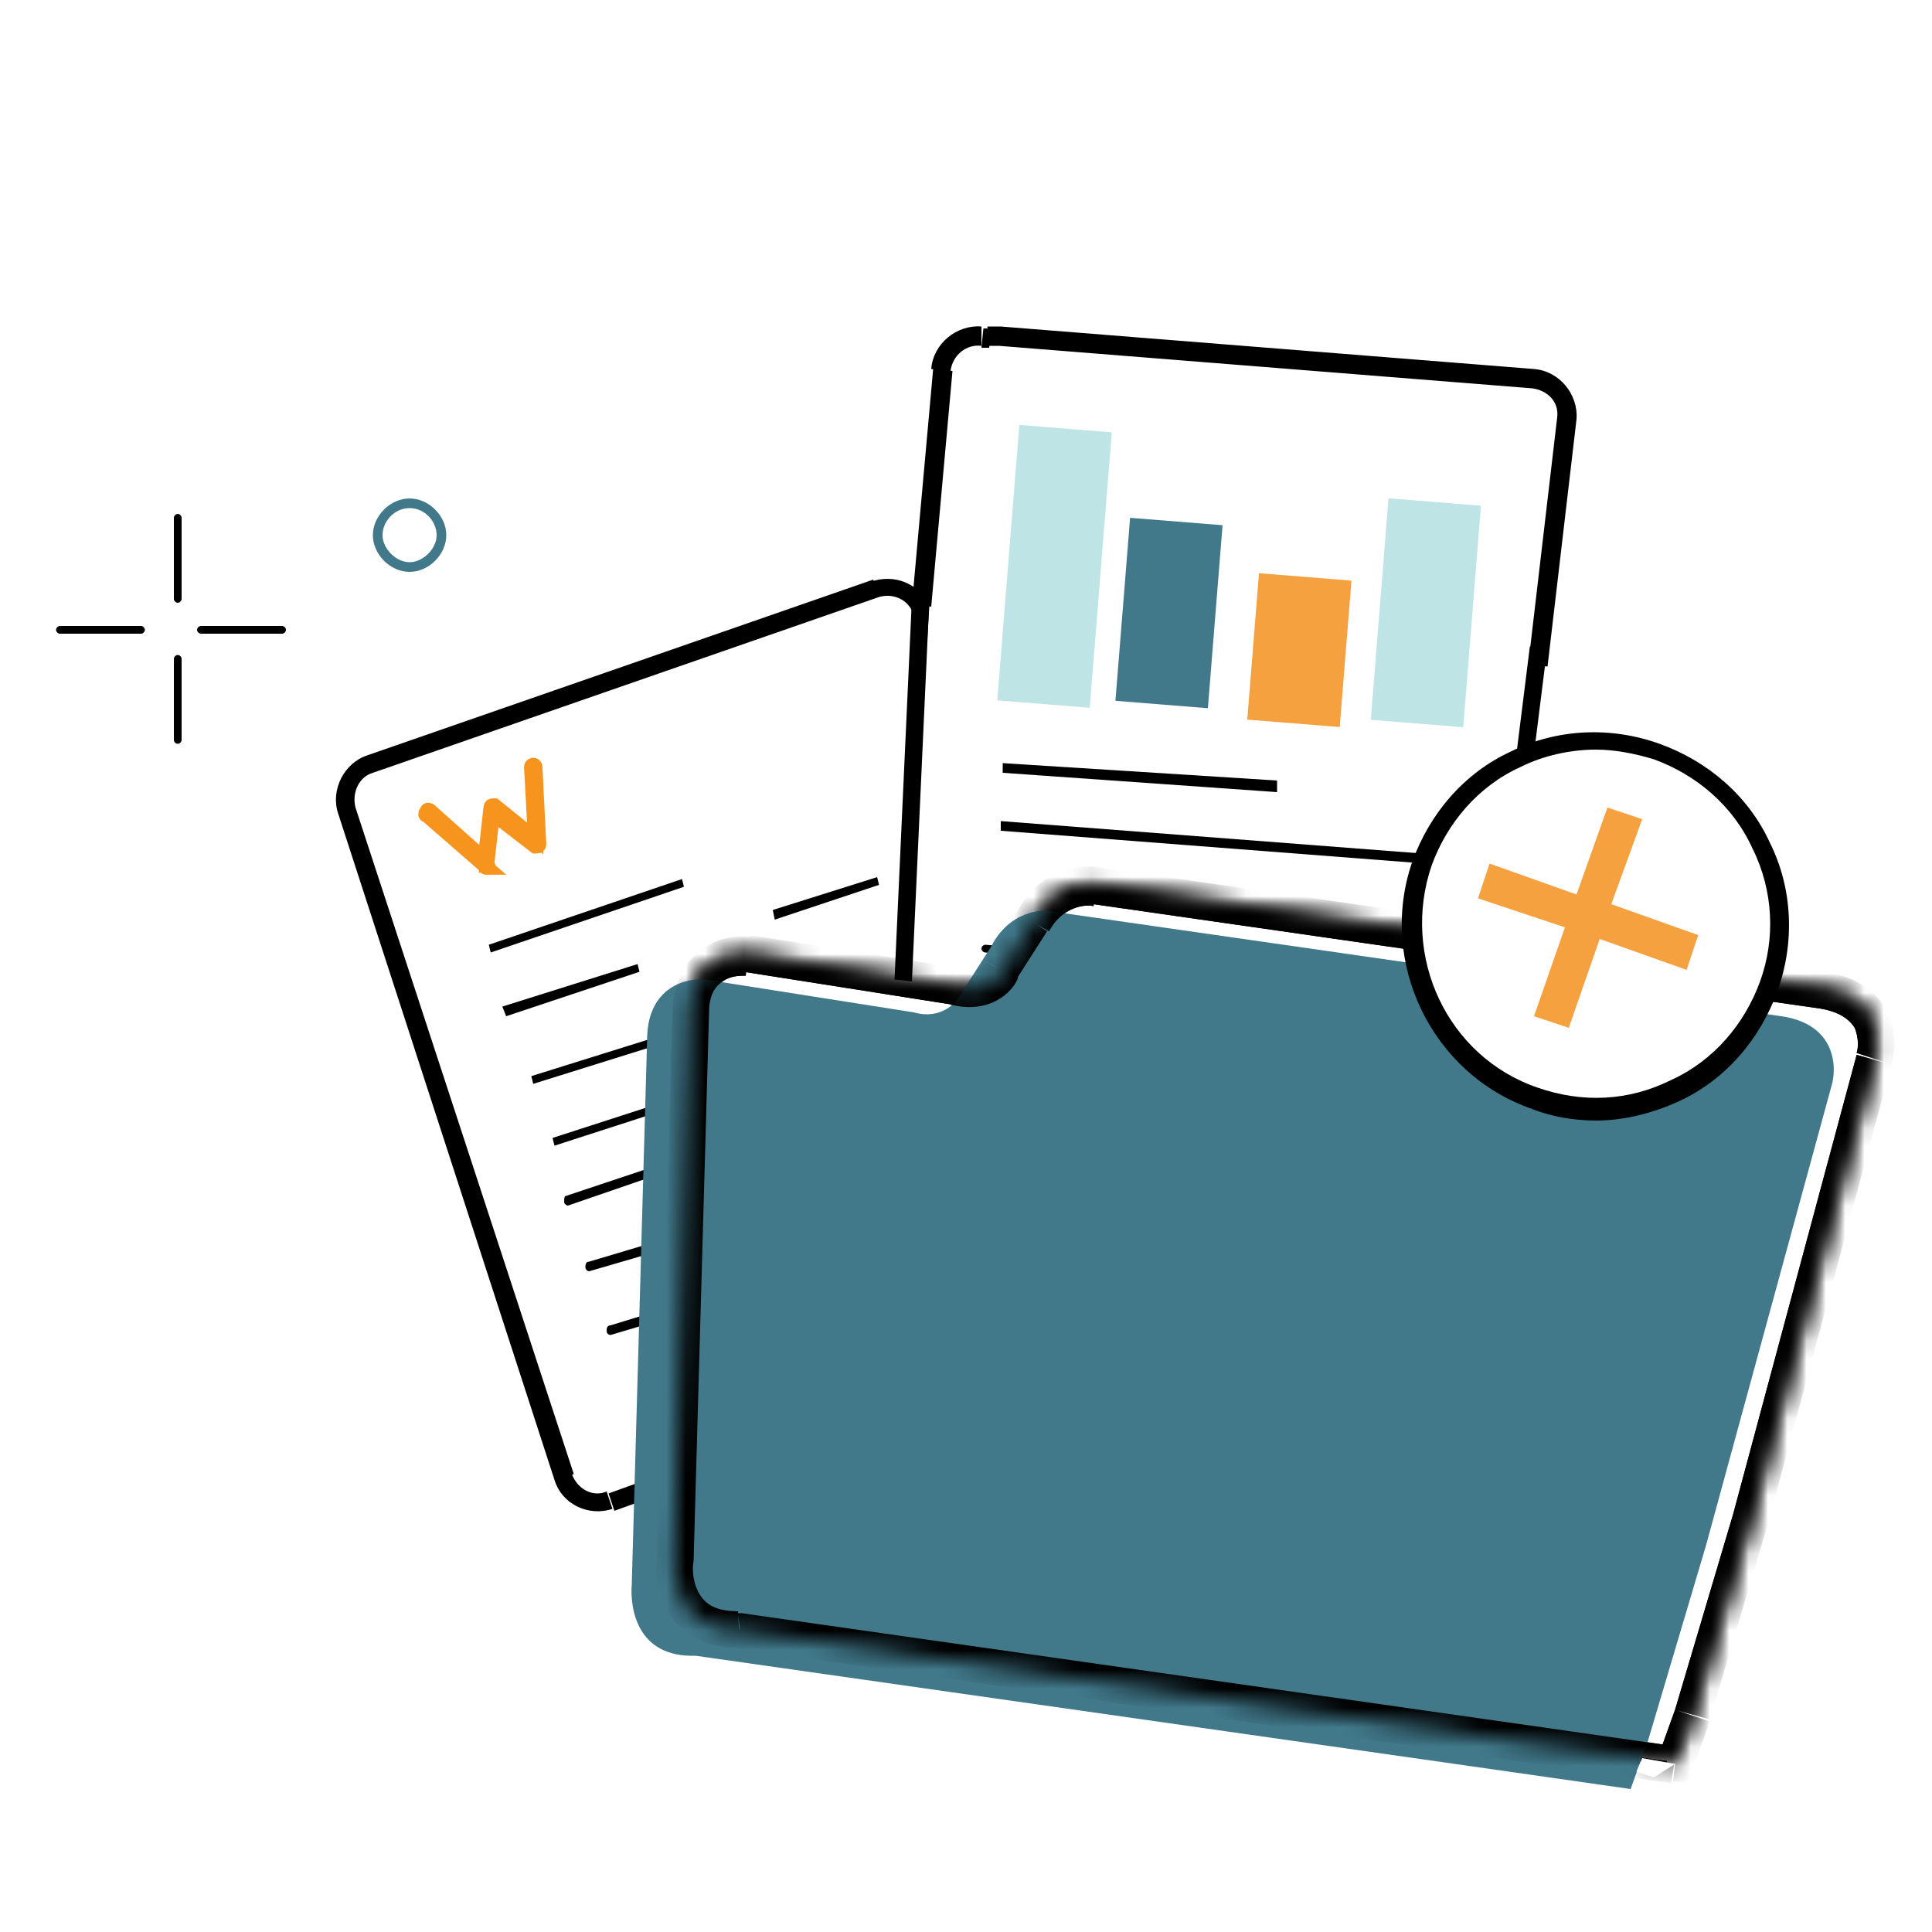
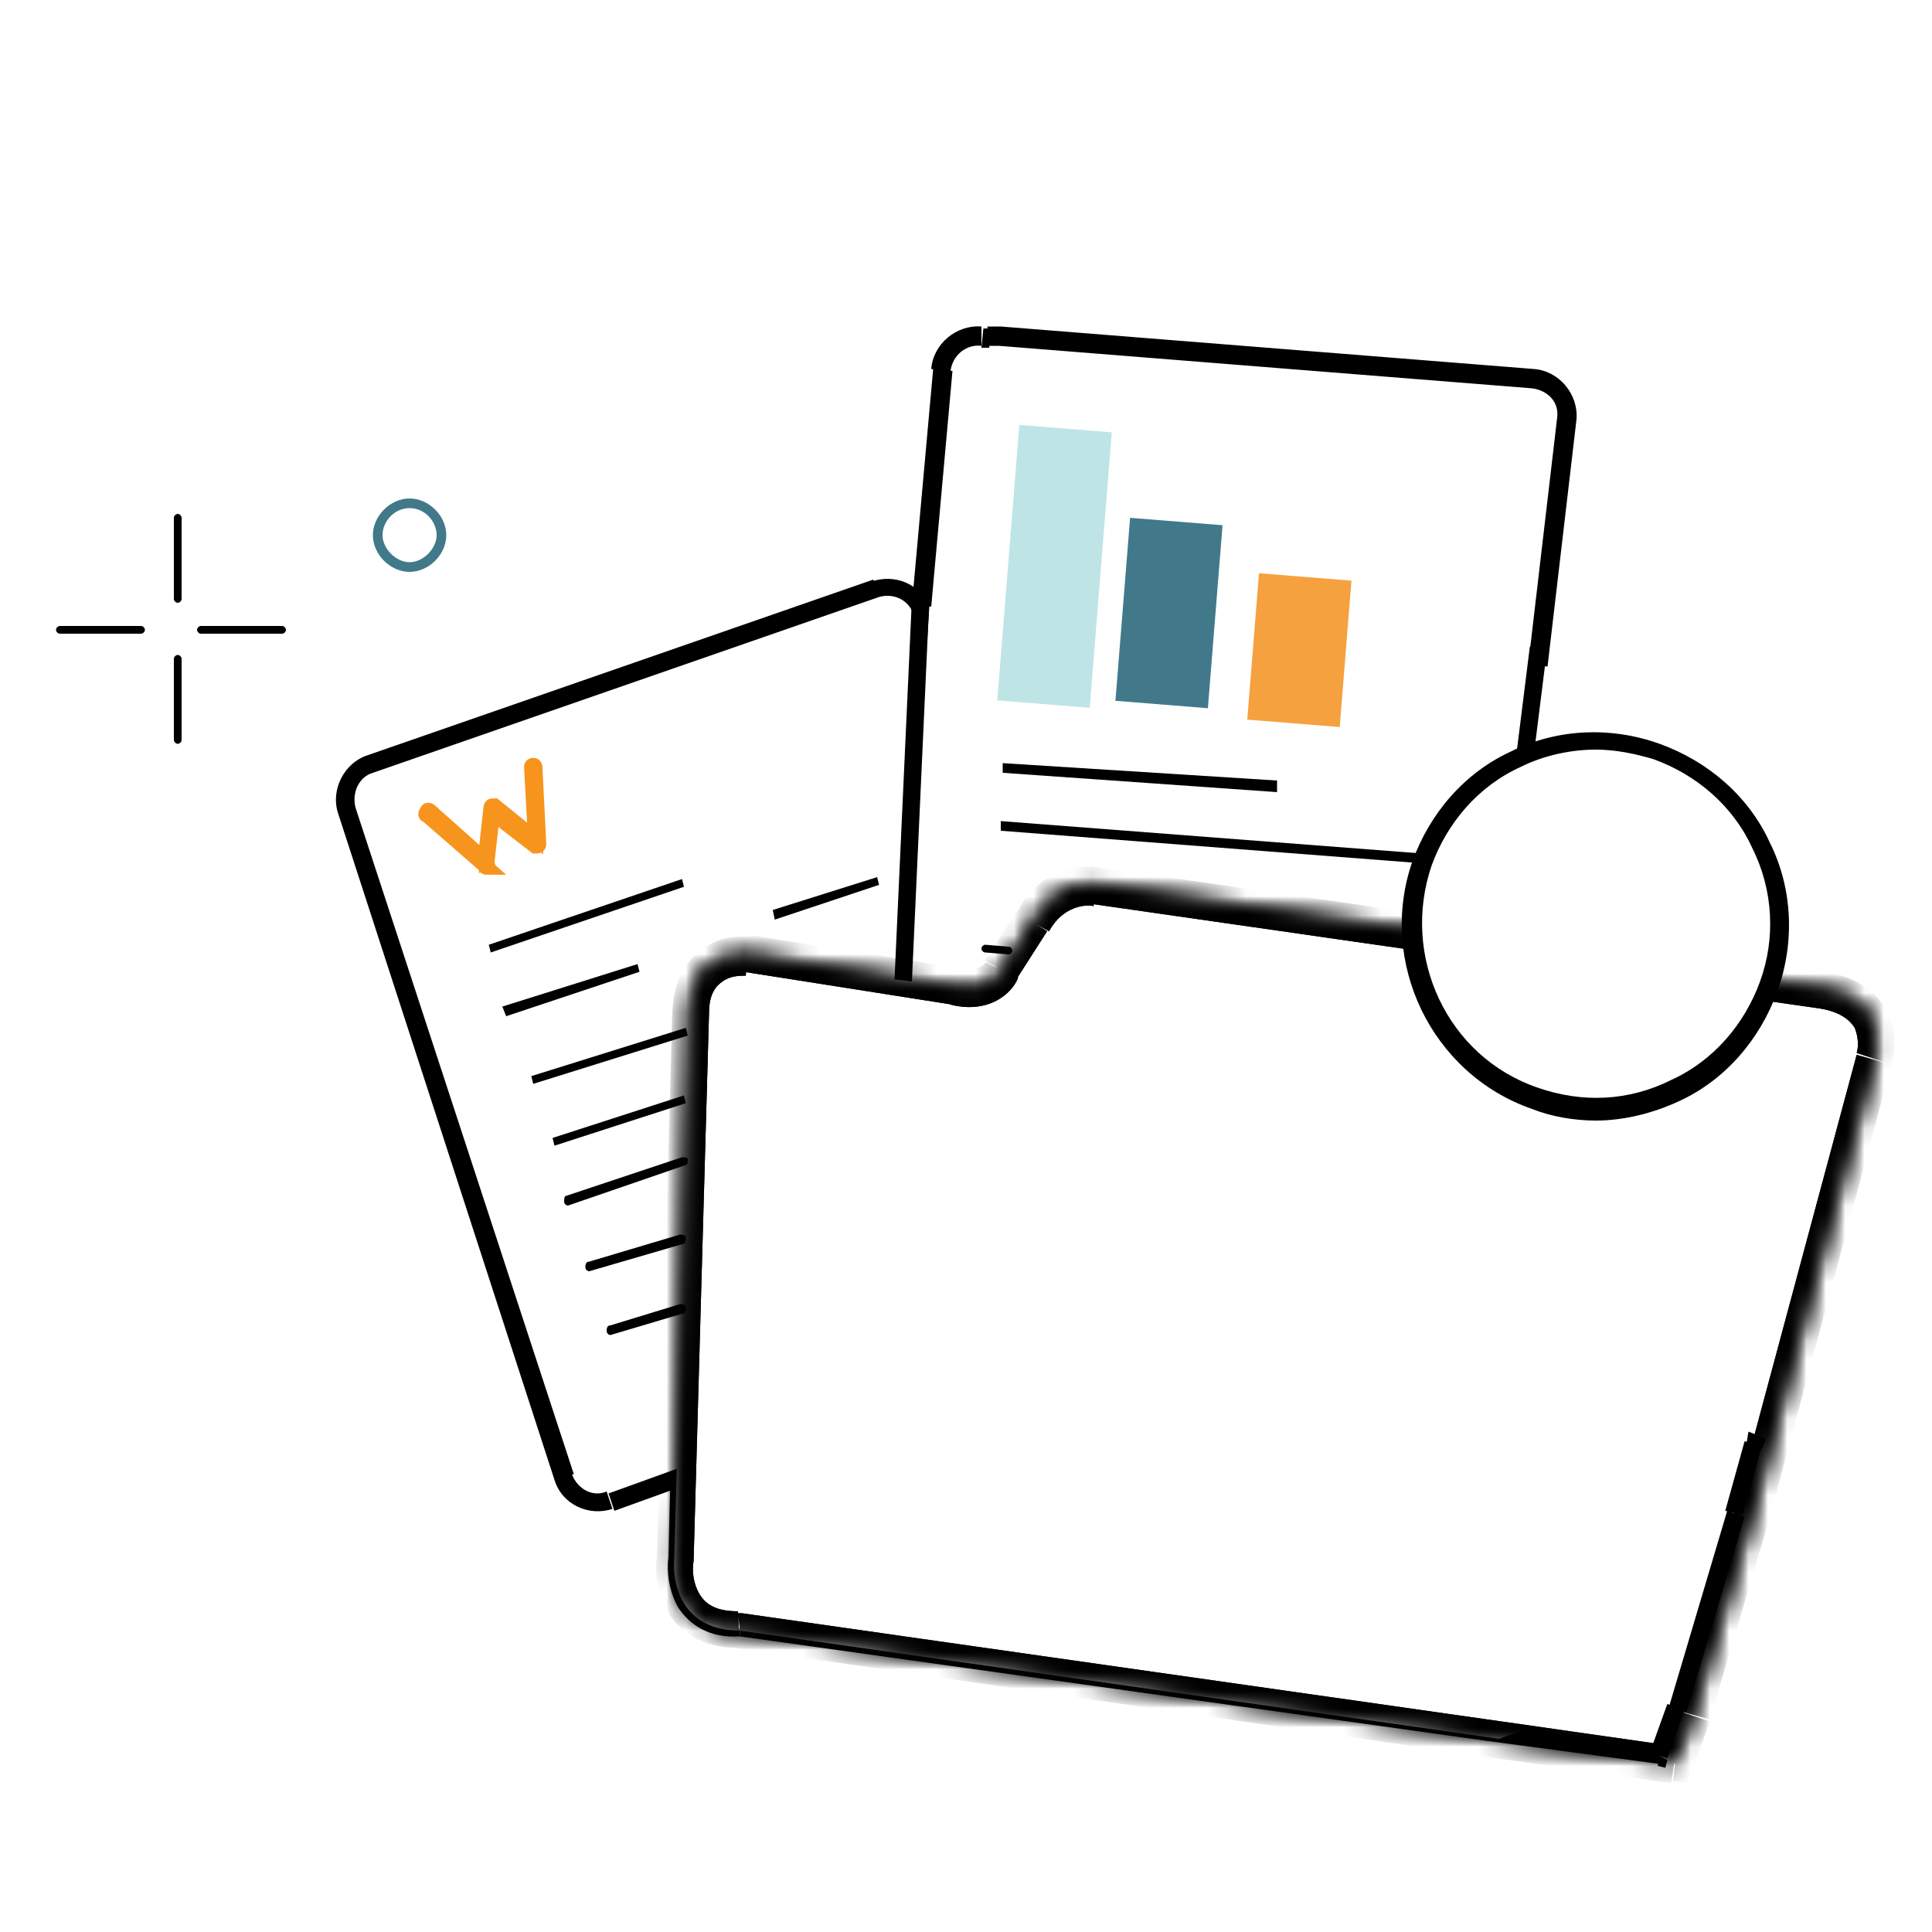
<svg xmlns="http://www.w3.org/2000/svg" version="1.1" id="Layer_1" x="0px" y="0px" viewBox="0 0 100 100" style="enable-background:new 0 0 100 100;" xml:space="preserve">
  <style type="text/css"> .st0{fill:#41798B;} .st1{fill:#FFFFFF;} .st2{fill:#FFFFFF;filter:url(#Adobe_OpacityMaskFilter);} .st3{mask:url(#path-16-inside-1_2_);} .st4{fill:#F5A13F;stroke:#F7941D;stroke-width:0.75;} .st5{fill:#BFE4E5;} .st6{fill:#F5A13F;} .st7{fill:#FFFFFF;filter:url(#Adobe_OpacityMaskFilter_00000103233571992402358140000017403574256860168888_);} .st8{mask:url(#path-29-inside-2_2_);} .st9{fill-rule:evenodd;clip-rule:evenodd;fill:#F5A13F;} </style>
  <path class="st0" d="M21.2,29.6c-1,0-1.9-0.9-1.9-1.9s0.9-1.9,1.9-1.9c1,0,1.9,0.9,1.9,1.9S22.2,29.6,21.2,29.6z M21.2,26.3 c-0.8,0-1.4,0.7-1.4,1.4s0.7,1.4,1.4,1.4s1.4-0.7,1.4-1.4S22,26.3,21.2,26.3z" />
  <path d="M9.2,38.5c-0.1,0-0.2-0.1-0.2-0.2v-4.2c0-0.1,0.1-0.2,0.2-0.2c0.1,0,0.2,0.1,0.2,0.2v4.2C9.4,38.4,9.3,38.5,9.2,38.5z" />
  <path d="M9.2,31.2C9.1,31.2,9,31.1,9,31v-4.2c0-0.1,0.1-0.2,0.2-0.2c0.1,0,0.2,0.1,0.2,0.2V31C9.4,31.1,9.3,31.2,9.2,31.2z" />
  <path d="M14.6,32.8h-4.2c-0.1,0-0.2-0.1-0.2-0.2s0.1-0.2,0.2-0.2h4.2c0.1,0,0.2,0.1,0.2,0.2S14.7,32.8,14.6,32.8z" />
  <path d="M7.3,32.8H3.1c-0.1,0-0.2-0.1-0.2-0.2s0.1-0.2,0.2-0.2h4.2c0.1,0,0.2,0.1,0.2,0.2S7.4,32.8,7.3,32.8z" />
  <path d="M48.7,19.1l-0.5,0L48.7,19.1z M47.6,31.4l-0.4,0.2l0.8,1.4l0.1-1.6L47.6,31.4z M50.8,17.4l0,0.5L50.8,17.4z M51.2,17.4 l0,0.5l0.1,0l0.1,0L51.2,17.4z M51.8,17.4l0,0.5L51.8,17.4z M79.4,19.6l0,0.5l0,0L79.4,19.6z M81.1,21.7l-0.5,0l0,0L81.1,21.7z M108.4,38.3l-0.2,0.4L108.4,38.3z M109.3,40.9l-0.4-0.2l0,0L109.3,40.9z M93.7,74l0.4,0.2L93.7,74z M91.2,74.9l0.2-0.4L91.2,74.9z M90.8,74.7l0.2-0.4l-0.5-0.2l-0.1,0.6L90.8,74.7z M89.8,78.3l0.5,0.1l0,0L89.8,78.3z M86.8,88.4l0.5,0.2l0,0l0,0L86.8,88.4z M85.9,90.9l-0.1,0.5l0.4,0.1l0.1-0.4L85.9,90.9z M76.9,89.7l-0.1,0.5l0,0L76.9,89.7z M38.3,84.3l0.1-0.5l0,0l0,0L38.3,84.3z M35.1,80.7l0.5,0.1l0,0l0,0L35.1,80.7z M35.2,76.4l0.5,0l0-0.7L35.1,76L35.2,76.4z M31.6,77.7l-0.2-0.5L31.6,77.7z M29.2,76.5 l0.5-0.1L29.2,76.5z M18,42l0.5-0.1l0,0L18,42z M19.2,39.5L19,39.1l0,0L19.2,39.5z M45.4,30.5L45.2,30L45.4,30.5z M48.3,19.1 l-1.1,12.2l1,0.1l1.1-12.2L48.3,19.1z M50.8,16.9c-1.3-0.1-2.5,0.9-2.6,2.2l1,0.1c0.1-0.8,0.8-1.4,1.6-1.3L50.8,16.9z M51.3,17 l-0.4,0l-0.1,1l0.4,0L51.3,17z M51.3,17.9c0.1,0,0.3,0,0.4,0l0.1-1c-0.2,0-0.5,0-0.7,0L51.3,17.9z M51.7,17.9l27.6,2.2l0.1-1 l-27.6-2.2L51.7,17.9z M79.3,20.1c0.8,0.1,1.4,0.7,1.3,1.5l1,0.1c0.1-1.3-0.9-2.5-2.2-2.6L79.3,20.1z M80.6,21.6l-1.5,12.8l1,0.1 l1.5-12.8L80.6,21.6z M90.6,75.2l0.4,0.2l0.4-0.9L91,74.3L90.6,75.2z M90.3,74.6l-1,3.6l0.9,0.2l1-3.6L90.3,74.6z M89.4,78.2 l-3,10.1l0.9,0.3l3-10.1L89.4,78.2z M86.3,88.2l-0.9,2.5l0.9,0.3l0.9-2.5L86.3,88.2z M86,90.4l-9-1.2l-0.1,0.9l9,1.2L86,90.4z M77,89.2l-38.6-5.4l-0.1,0.9l38.6,5.4L77,89.2z M38.3,83.8c-1.3,0-2-0.5-2.4-1.1c-0.4-0.6-0.5-1.5-0.4-2l-0.9-0.1 c-0.1,0.7,0,1.7,0.5,2.6c0.6,0.9,1.6,1.6,3.2,1.5L38.3,83.8z M35.6,80.7l0.1-4.3l-1,0l-0.1,4.3L35.6,80.7z M35.1,76l-3.6,1.3 l0.3,0.9l3.6-1.3L35.1,76z M31.4,77.2c-0.7,0.3-1.5-0.1-1.8-0.9l-0.9,0.3c0.4,1.3,1.8,1.9,3,1.5L31.4,77.2z M29.7,76.3L18.4,41.8 l-0.9,0.3l11.2,34.5L29.7,76.3z M18.4,41.8c-0.2-0.8,0.2-1.6,0.9-1.8L19,39.1c-1.2,0.4-1.9,1.8-1.5,3L18.4,41.8z M19.3,40l26.2-9.1 L45.2,30L19,39.1L19.3,40z M45.5,30.9c0.7-0.2,1.4,0.1,1.7,0.7l0.8-0.4c-0.5-1-1.7-1.5-2.9-1.1L45.5,30.9z" />
-   <path class="st1" d="M34.9,80.7l0.8-28.4c0.1-2.5,2-3,3-2.9l10.8,1.7c1.4,0.4,2.2-0.5,2.4-0.9l1.6-2.5c0.9-1.8,2.6-2,3.3-1.9 l37.6,5.4c2.8,0.4,2.9,2.6,2.6,3.6l-6.4,23.8l-3,10.1l-0.9,2.5L77.6,90l-39.3-5.6C35.3,84.4,34.8,82,34.9,80.7z" />
+   <path class="st1" d="M34.9,80.7l0.8-28.4c0.1-2.5,2-3,3-2.9l10.8,1.7c1.4,0.4,2.2-0.5,2.4-0.9l1.6-2.5c0.9-1.8,2.6-2,3.3-1.9 l37.6,5.4l-6.4,23.8l-3,10.1l-0.9,2.5L77.6,90l-39.3-5.6C35.3,84.4,34.8,82,34.9,80.7z" />
  <defs>
    <filter id="Adobe_OpacityMaskFilter" filterUnits="userSpaceOnUse" x="34" y="44.9" width="64.1" height="47.4">
      <feColorMatrix type="matrix" values="1 0 0 0 0 0 1 0 0 0 0 0 1 0 0 0 0 0 1 0" />
    </filter>
  </defs>
  <mask maskUnits="userSpaceOnUse" x="34" y="44.9" width="64.1" height="47.4" id="path-16-inside-1_2_">
    <path class="st2" d="M34.9,80.7l0.8-28.4c0.1-2.5,2-3,3-2.9l10.8,1.7c1.4,0.4,2.2-0.5,2.4-0.9l1.6-2.5c0.9-1.8,2.6-2,3.3-1.9 l37.6,5.4c2.8,0.4,2.9,2.6,2.6,3.6l-6.4,23.8l-3,10.1l-0.9,2.5L77.6,90l-39.3-5.6C35.3,84.4,34.8,82,34.9,80.7z" />
  </mask>
  <path class="st3" d="M35.7,52.3l1,0L35.7,52.3z M34.9,80.7l0.9,0.1l0,0l0,0L34.9,80.7z M38.3,84.4l0.1-0.9l-0.1,0l-0.1,0L38.3,84.4z M77.6,90L77.4,91l0,0L77.6,90z M86.7,91.3l-0.1,0.9l0.8,0.1l0.3-0.7L86.7,91.3z M87.6,88.7l0.9,0.3l0,0l0,0L87.6,88.7z M90.6,78.6 l0.9,0.3l0,0l0,0L90.6,78.6z M97,54.9l-0.9-0.3l0,0l0,0L97,54.9z M94.3,51.3l0.1-0.9l0,0L94.3,51.3z M56.7,45.9l-0.2,0.9l0,0l0,0 L56.7,45.9z M53.4,47.7l0.8,0.5l0,0l0,0L53.4,47.7z M51.9,50.2l-0.8-0.5l0,0l0,0.1L51.9,50.2z M49.4,51.1l0.2-0.9l0,0l0,0L49.4,51.1 z M38.7,49.4l0.1-0.9l0,0l0,0L38.7,49.4z M34.8,52.3L34,80.7l1.9,0.1l0.8-28.4L34.8,52.3z M34,80.6c-0.1,0.8,0,1.9,0.6,2.9 c0.7,1.1,1.9,1.8,3.7,1.8l-0.1-1.9c-1.2,0-1.7-0.4-2-0.9c-0.3-0.5-0.4-1.2-0.3-1.7L34,80.6z M38.1,85.3L77.4,91l0.3-1.9l-39.3-5.6 L38.1,85.3z M77.4,91l9.1,1.3l0.3-1.9l-9.1-1.3L77.4,91z M87.6,91.6l0.9-2.5l-1.8-0.6l-0.9,2.5L87.6,91.6z M88.5,89l3-10.1l-1.8-0.5 l-3,10.1L88.5,89z M91.5,78.9l6.4-23.8l-1.8-0.5l-6.4,23.8L91.5,78.9z M97.9,55.1c0.2-0.7,0.3-1.7-0.2-2.7c-0.5-1-1.5-1.8-3.2-2.1 l-0.3,1.9c1.2,0.2,1.6,0.7,1.8,1c0.2,0.5,0.2,1,0.1,1.3L97.9,55.1z M94.5,50.3l-37.6-5.4l-0.3,1.9l37.6,5.4L94.5,50.3z M56.9,44.9 c-1-0.2-3.2,0.1-4.3,2.4l1.7,0.9c0.7-1.3,1.9-1.4,2.3-1.3L56.9,44.9z M52.6,47.2l-1.6,2.5l1.6,1l1.6-2.5L52.6,47.2z M51,49.8 c0,0.1-0.1,0.2-0.4,0.3c-0.2,0.1-0.5,0.2-1,0.1L49.2,52c2,0.5,3.2-0.6,3.5-1.4L51,49.8z M49.6,50.1l-10.8-1.7l-0.3,1.9L49.3,52 L49.6,50.1z M38.8,48.5c-0.6-0.1-1.6,0-2.4,0.6c-0.9,0.6-1.5,1.6-1.6,3.2l1.9,0.1c0-1,0.4-1.4,0.7-1.6c0.4-0.3,0.9-0.3,1.2-0.3 L38.8,48.5z" />
  <path d="M28.7,59.3l-0.1-0.4l6.8-2.2l0.1,0.4L28.7,59.3z M27.6,56.1l-0.1-0.4l8-2.5l0.1,0.4L27.6,56.1z M26.2,52.6L26,52.1l7-2.2 l0.1,0.4L26.2,52.6z M25.4,49.3l-0.1-0.4l10-3.4l0.1,0.4L25.4,49.3z M40.1,47.6L40,47.1l5.4-1.7l0.1,0.4L40.1,47.6z" />
  <path d="M31.6,69.1c-0.1,0-0.2-0.1-0.2-0.2c0-0.1,0-0.3,0.2-0.3l3.6-1.1c0.1,0,0.3,0,0.3,0.2c0,0.1,0,0.3-0.2,0.3L31.6,69.1 C31.7,69.1,31.7,69.1,31.6,69.1z M30.5,65.8c-0.1,0-0.2-0.1-0.2-0.2c0-0.1,0-0.3,0.2-0.3l4.7-1.4c0.1,0,0.3,0,0.3,0.2 c0,0.1,0,0.3-0.2,0.3L30.5,65.8C30.5,65.8,30.5,65.8,30.5,65.8z M29.4,62.4c-0.1,0-0.2-0.1-0.2-0.2c0-0.1,0-0.3,0.1-0.3l6-2 c0.1,0,0.3,0,0.3,0.1c0,0.1,0,0.3-0.1,0.3L29.4,62.4C29.4,62.4,29.4,62.4,29.4,62.4z M52.2,49.4C52.2,49.4,52.2,49.4,52.2,49.4 L51,49.3c-0.1,0-0.2-0.1-0.2-0.2s0.1-0.2,0.2-0.2l1.2,0.1c0.1,0,0.2,0.1,0.2,0.2C52.4,49.3,52.3,49.4,52.2,49.4z" />
  <path class="st4" d="M25.2,44.9C25.2,44.9,25.1,44.9,25.2,44.9l-3.1-2.7c-0.1,0-0.1-0.1,0-0.2c0-0.1,0.1-0.1,0.2,0l2.8,2.5l0.3-2.7 c0,0,0-0.1,0.1-0.1c0,0,0.1,0,0.1,0l2.1,1.7l-0.2-3.7c0-0.1,0.1-0.1,0.1-0.1c0,0,0,0,0,0c0.1,0,0.1,0.1,0.1,0.1l0.2,4 c0,0,0,0.1-0.1,0.1c0,0-0.1,0-0.1,0l-2.2-1.7l-0.3,2.7C25.3,44.8,25.3,44.9,25.2,44.9C25.2,44.9,25.2,44.9,25.2,44.9z" />
  <rect x="47.4" y="27" transform="matrix(7.993570e-02 -0.997 0.997 7.993570e-02 20.91 81.351)" class="st5" width="14.3" height="4.8" />
  <rect x="55.7" y="29.4" transform="matrix(7.993570e-02 -0.997 0.997 7.993570e-02 23.97 89.456)" class="st0" width="9.5" height="4.8" />
  <rect x="63.4" y="31.3" transform="matrix(7.993570e-02 -0.997 0.997 7.993570e-02 28.284 97.955)" class="st6" width="7.6" height="4.8" />
-   <rect x="68" y="29.4" transform="matrix(7.993570e-02 -0.997 0.997 7.993570e-02 36.203 102.703)" class="st5" width="11.5" height="4.8" />
  <path d="M73.8,44.7L51.8,43l0-0.5l22.1,1.7L73.8,44.7z M66.1,41L51.9,40l0-0.5l14.2,0.9L66.1,41z" />
  <polygon points="47.2,50.8 46.3,50.7 47.2,31 48.1,31.1 " />
-   <path class="st0" d="M32.7,82l0.8-28.4c0.1-2.5,2-3,3-2.9l10.8,1.7c1.4,0.4,2.2-0.5,2.4-0.9l1.6-2.5c0.9-1.8,2.6-2,3.3-1.8l37.6,5.4 c2.8,0.4,2.9,2.6,2.6,3.6L88.3,80l-3,10.1l-0.9,2.5l-9.1-1.3L36,85.7C33,85.8,32.6,83.3,32.7,82z" />
  <rect x="70.8" y="40.8" transform="matrix(0.124 -0.992 0.992 0.124 27.986 114.21)" width="15.7" height="0.9" />
  <defs>
    <filter id="Adobe_OpacityMaskFilter_00000119825377188782735790000002857636847876282783_" filterUnits="userSpaceOnUse" x="34" y="44.9" width="64.1" height="47.4">
      <feColorMatrix type="matrix" values="1 0 0 0 0 0 1 0 0 0 0 0 1 0 0 0 0 0 1 0" />
    </filter>
  </defs>
  <mask maskUnits="userSpaceOnUse" x="34" y="44.9" width="64.1" height="47.4" id="path-29-inside-2_2_">
    <path style="fill:#FFFFFF;filter:url(#Adobe_OpacityMaskFilter_00000119825377188782735790000002857636847876282783_);" d=" M34.9,80.7l0.8-28.4c0.1-2.5,2-3,3-2.9l10.8,1.7c1.4,0.4,2.2-0.5,2.4-0.9l1.6-2.5c0.9-1.8,2.6-2,3.3-1.9l37.6,5.4 c2.8,0.4,2.9,2.6,2.6,3.6l-6.4,23.8l-3,10.1l-0.9,2.5L77.6,90l-39.3-5.6C35.3,84.4,34.8,82,34.9,80.7z" />
  </mask>
  <path class="st8" d="M35.7,52.3l1,0L35.7,52.3z M34.9,80.7l0.9,0.1l0,0l0,0L34.9,80.7z M38.3,84.4l0.1-0.9l-0.1,0l-0.1,0L38.3,84.4z M77.6,90L77.4,91l0,0L77.6,90z M86.7,91.3l-0.1,0.9l0.8,0.1l0.3-0.7L86.7,91.3z M87.6,88.7l0.9,0.3l0,0l0,0L87.6,88.7z M90.6,78.6 l0.9,0.3l0,0l0,0L90.6,78.6z M97,54.9l-0.9-0.3l0,0l0,0L97,54.9z M94.3,51.3l0.1-0.9l0,0L94.3,51.3z M56.7,45.9l-0.2,0.9l0,0l0,0 L56.7,45.9z M53.4,47.7l0.8,0.5l0,0l0,0L53.4,47.7z M51.9,50.2l-0.8-0.5l0,0l0,0.1L51.9,50.2z M49.4,51.1l0.2-0.9l0,0l0,0L49.4,51.1 z M38.7,49.4l0.1-0.9l0,0l0,0L38.7,49.4z M34.8,52.3L34,80.7l1.9,0.1l0.8-28.4L34.8,52.3z M34,80.6c-0.1,0.8,0,1.9,0.6,2.9 c0.7,1.1,1.9,1.8,3.7,1.8l-0.1-1.9c-1.2,0-1.7-0.4-2-0.9c-0.3-0.5-0.4-1.2-0.3-1.7L34,80.6z M38.1,85.3L77.4,91l0.3-1.9l-39.3-5.6 L38.1,85.3z M77.4,91l9.1,1.3l0.3-1.9l-9.1-1.3L77.4,91z M87.6,91.6l0.9-2.5l-1.8-0.6l-0.9,2.5L87.6,91.6z M88.5,89l3-10.1l-1.8-0.5 l-3,10.1L88.5,89z M91.5,78.9l6.4-23.8l-1.8-0.5l-6.4,23.8L91.5,78.9z M97.9,55.1c0.2-0.7,0.3-1.7-0.2-2.7c-0.5-1-1.5-1.8-3.2-2.1 l-0.3,1.9c1.2,0.2,1.6,0.7,1.8,1c0.2,0.5,0.2,1,0.1,1.3L97.9,55.1z M94.5,50.3l-37.6-5.4l-0.3,1.9l37.6,5.4L94.5,50.3z M56.9,44.9 c-1-0.2-3.2,0.1-4.3,2.4l1.7,0.9c0.7-1.3,1.9-1.4,2.3-1.3L56.9,44.9z M52.6,47.2l-1.6,2.5l1.6,1l1.6-2.5L52.6,47.2z M51,49.8 c0,0.1-0.1,0.2-0.4,0.3c-0.2,0.1-0.5,0.2-1,0.1L49.2,52c2,0.5,3.2-0.6,3.5-1.4L51,49.8z M49.6,50.1l-10.8-1.7l-0.3,1.9L49.3,52 L49.6,50.1z M38.8,48.5c-0.6-0.1-1.6,0-2.4,0.6c-0.9,0.6-1.5,1.6-1.6,3.2l1.9,0.1c0-1,0.4-1.4,0.7-1.6c0.4-0.3,0.9-0.3,1.2-0.3 L38.8,48.5z" />
  <g>
    <circle class="st1" cx="82.6" cy="47.9" r="9.5" />
    <path d="M82.6,58c-1.1,0-2.3-0.2-3.3-0.6c-5.2-1.8-8-7.6-6.2-12.8c0.9-2.5,2.7-4.6,5.1-5.7c2.4-1.2,5.2-1.3,7.7-0.4 c2.5,0.9,4.6,2.7,5.7,5.1c1.2,2.4,1.3,5.2,0.4,7.7c-0.9,2.5-2.7,4.6-5.1,5.7C85.6,57.6,84.1,58,82.6,58z M82.6,38.8 c-1.3,0-2.7,0.3-3.9,0.9c-2.2,1-3.8,2.9-4.6,5.1c-1.6,4.7,0.8,9.9,5.5,11.5c2.3,0.8,4.7,0.7,6.9-0.4c2.2-1,3.8-2.9,4.6-5.1 s0.7-4.7-0.4-6.9c-1-2.2-2.9-3.8-5.1-4.6l0,0C84.6,39,83.6,38.8,82.6,38.8z" />
  </g>
-   <path class="st9" d="M85,42.4l-1.8-0.6l-1.6,4.5l-4.5-1.6l-0.6,1.8L81,48l-1.6,4.6l1.8,0.6l1.6-4.6l4.5,1.6l0.6-1.8l-4.5-1.6 L85,42.4z" />
-   <polygon class="st1" points="85,91 86.7,91.3 85.6,92 84.7,91.7 " />
</svg>